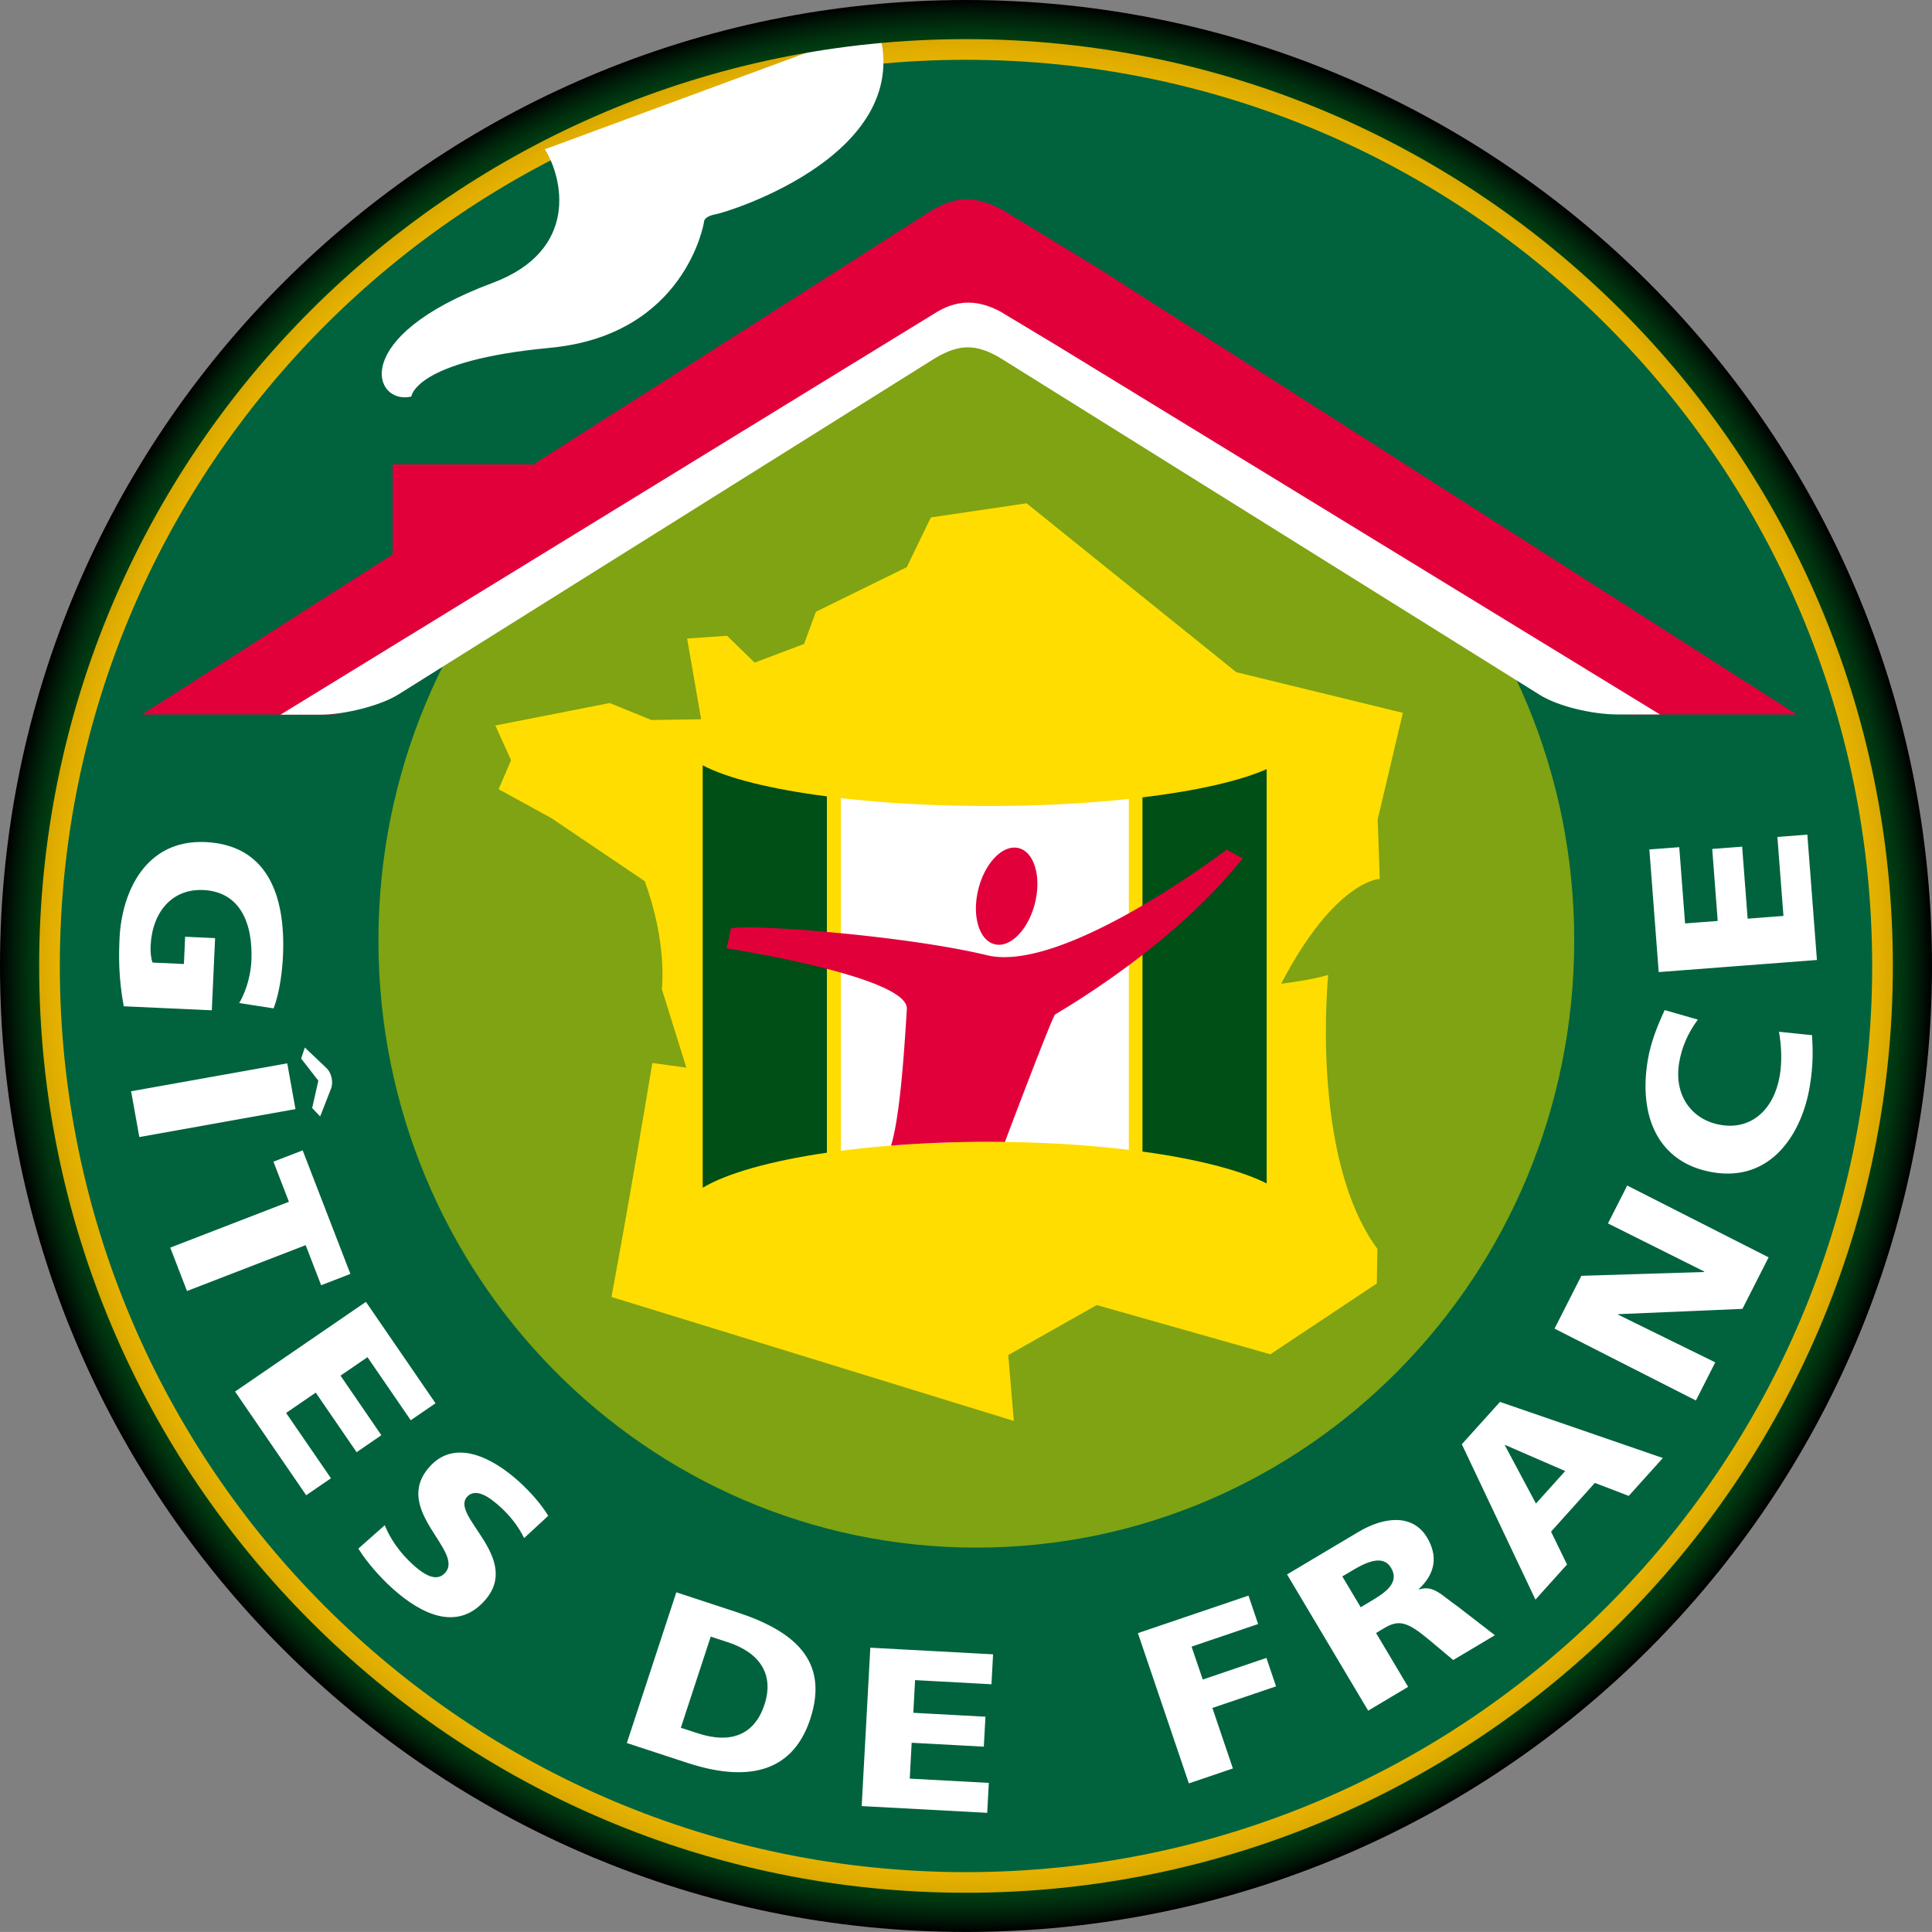
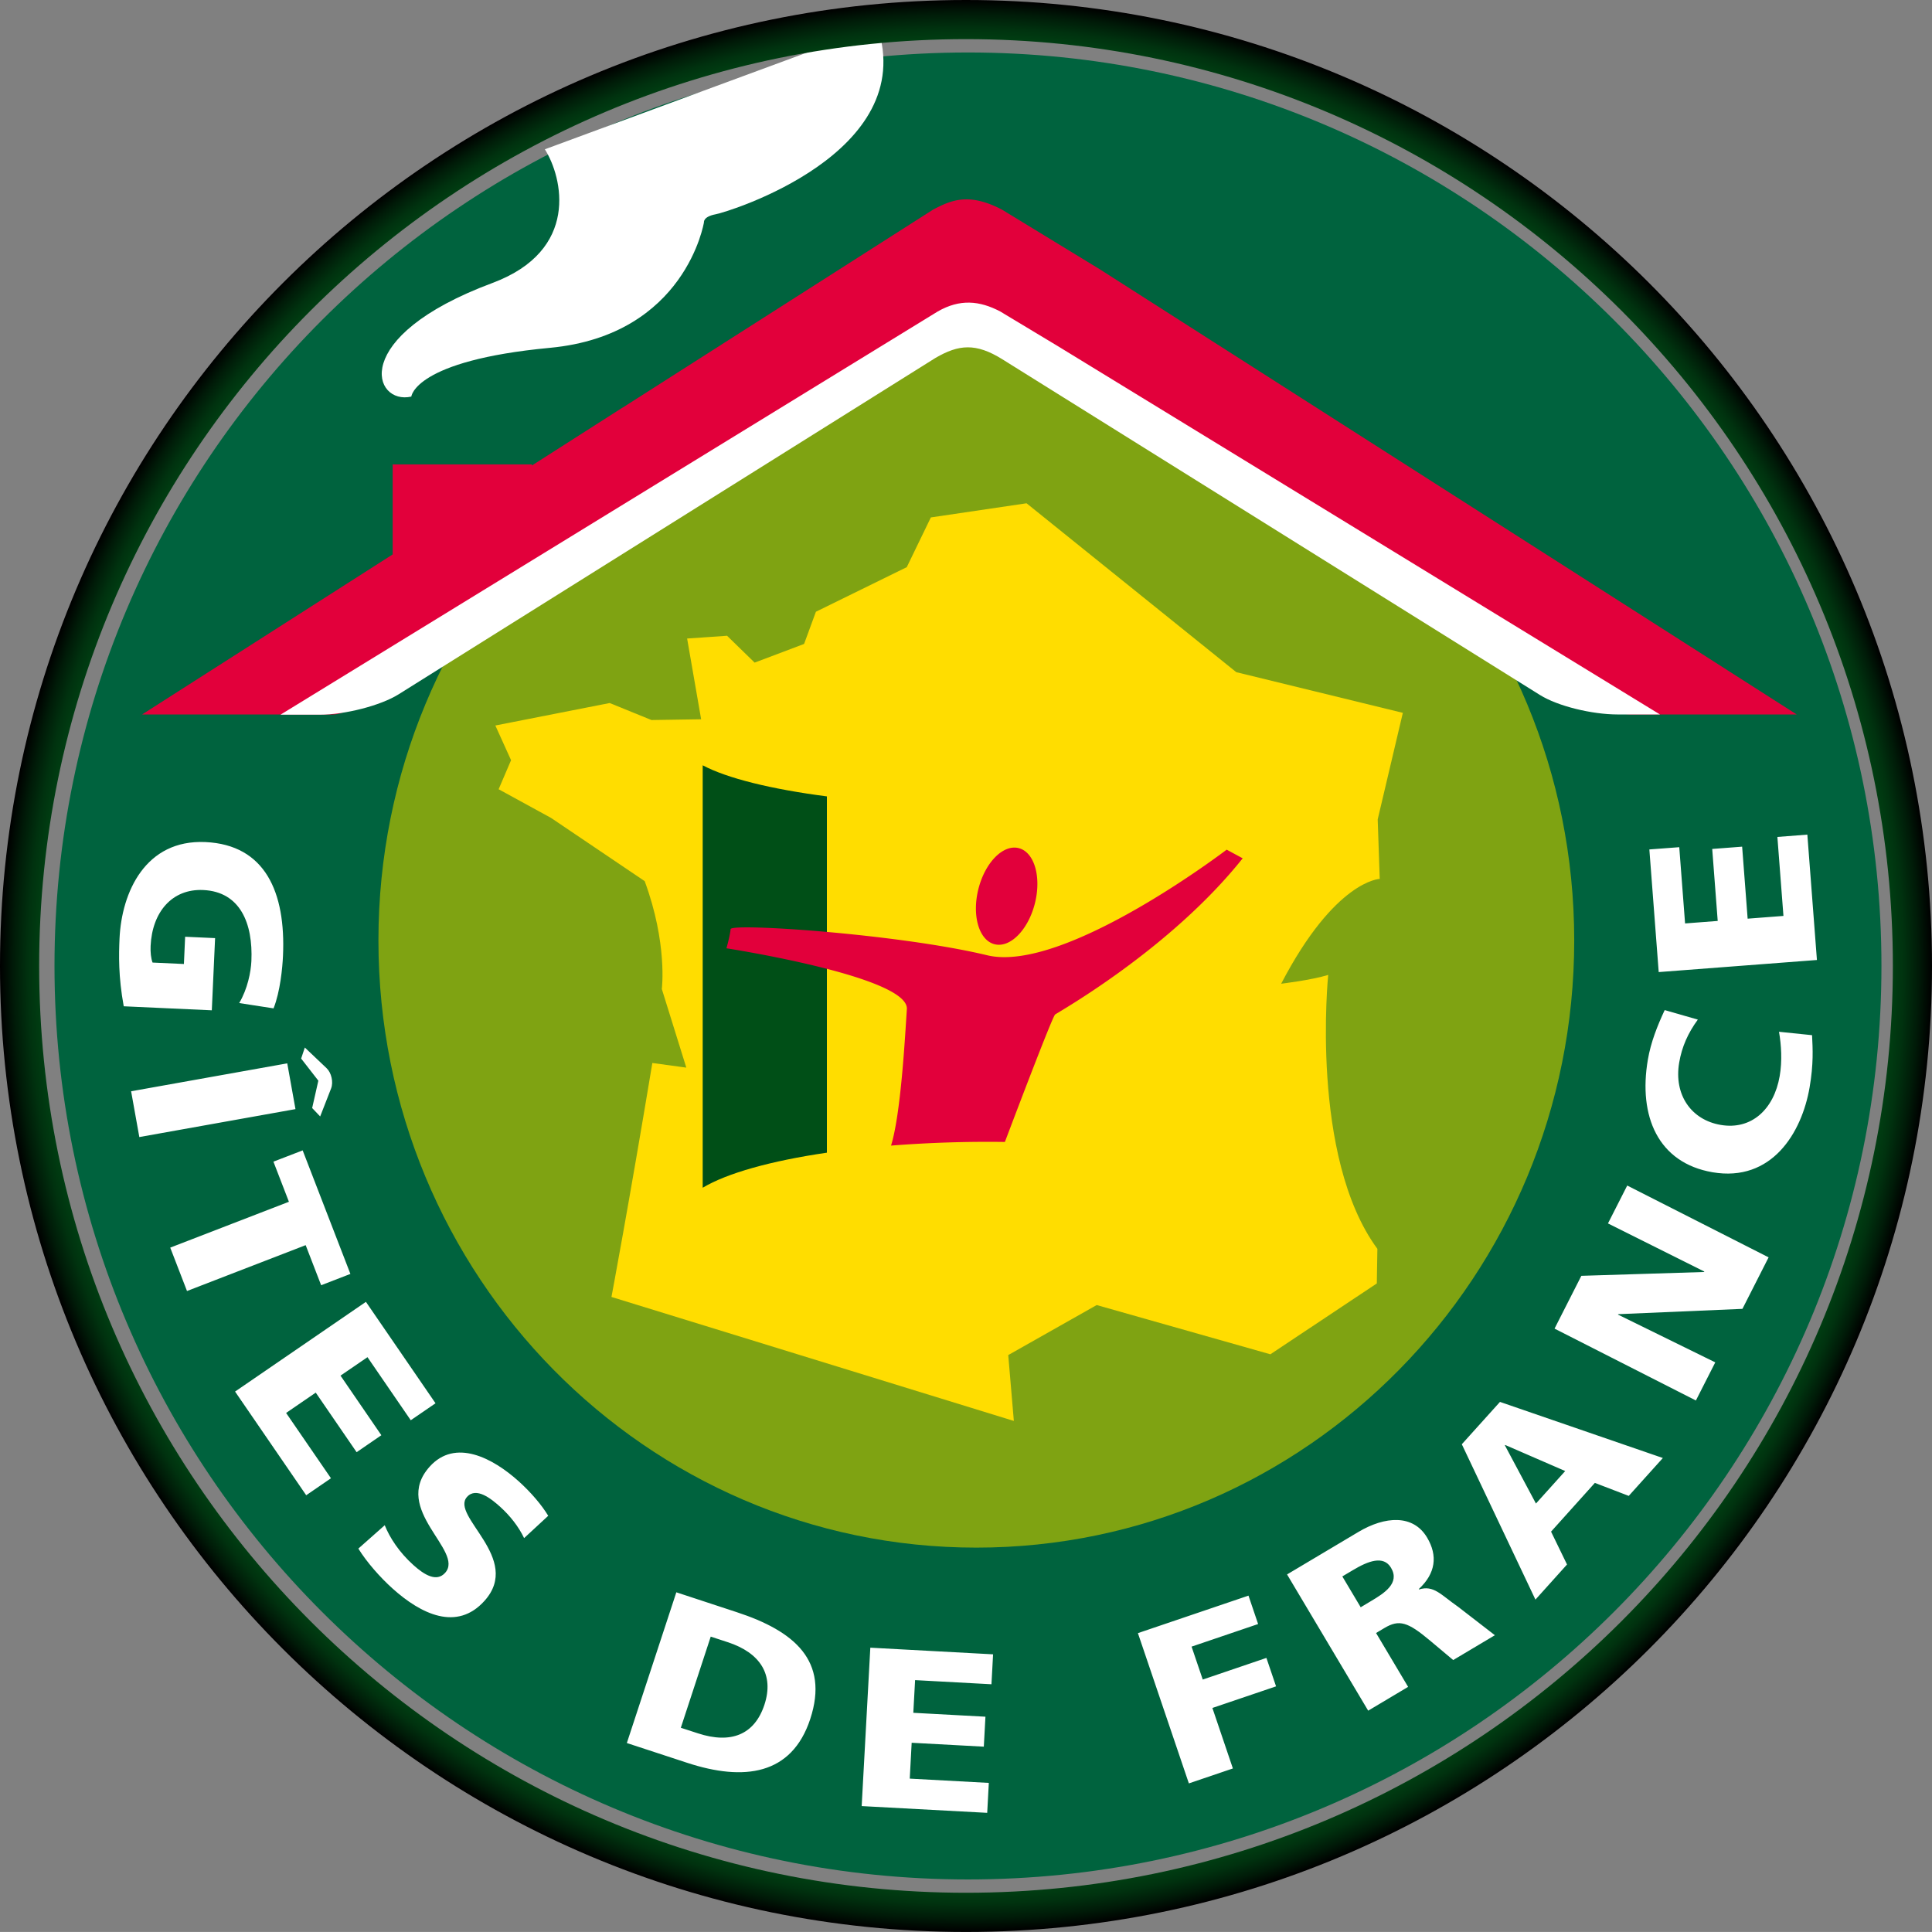
<svg xmlns="http://www.w3.org/2000/svg" height="31.999" width="32">
  <rect width="100%" height="100%" fill="#808080" stroke="none" />
  <radialGradient id="a" cx="250" cy="249.99" gradientUnits="userSpaceOnUse" r="244.423">
    <stop offset=".709" stop-color="#fdc300" />
    <stop offset=".852" stop-color="#fbc200" />
    <stop offset=".904" stop-color="#f6be00" />
    <stop offset=".941" stop-color="#eeb800" />
    <stop offset=".97" stop-color="#e1ae00" />
    <stop offset=".996" stop-color="#d0a200" />
    <stop offset="1" stop-color="#cc9f00" />
  </radialGradient>
  <radialGradient id="b" cx="250.002" cy="249.995" gradientUnits="userSpaceOnUse" r="249.999">
    <stop offset=".912" stop-color="#004f17" />
    <stop offset=".936" stop-color="#004c16" />
    <stop offset=".955" stop-color="#004213" />
    <stop offset=".971" stop-color="#00320f" />
    <stop offset=".986" stop-color="#001b08" />
    <stop offset="1" />
  </radialGradient>
  <g transform="scale(.064)">
-     <path d="m496.404 249.979c0 136.085-110.324 246.41-246.4 246.41-136.089 0-246.41-110.323-246.41-246.41 0-136.067 110.321-246.386 246.41-246.386 136.076 0 246.4 110.32 246.4 246.386z" fill="#97be0d" />
+     <path d="m496.404 249.979z" fill="#97be0d" />
    <path d="m486.917 249.979c0 130.58-105.837 236.42-236.4 236.42-130.57 0-236.414-105.84-236.414-236.42 0-130.562 105.844-236.396 236.413-236.396 130.564-.002 236.401 105.834 236.401 236.396z" fill="#00633e" />
    <path d="m407.407 243.391c0 86.77-69.267 157.132-154.726 157.132-85.461 0-154.744-70.362-154.744-157.132 0-86.761 69.283-157.11 154.744-157.11 85.459 0 154.726 70.349 154.726 157.11z" fill="#7fa312" />
-     <path d="m250.004 5.572c-135.002 0-244.432 109.435-244.432 244.407 0 135.004 109.43 244.427 244.434 244.427 134.979 0 244.424-109.423 244.424-244.427-.002-134.972-109.445-244.407-244.426-244.407zm0 478.935c-129.523 0-234.52-105.002-234.52-234.528 0-129.513 104.999-234.501 234.52-234.501 129.515 0 234.513 104.988 234.513 234.5 0 129.527-104.998 234.529-234.513 234.529z" fill="url(#a)" />
    <path clip-rule="evenodd" d="m240.905 133.91 24.766-3.661 54.274 43.707 43.11 10.527-6.506 27.575.525 15.402s-11.528.28-25.508 27.126c0 0 7.834-.933 12.175-2.28 0 0-4.816 47.076 12.725 70.893l-.146 8.953-27.55 18.336-44.943-12.744-22.893 12.945 1.449 17.05-104.136-32.09s4.469-23.743 10.58-60.55l8.79 1.199-6.338-20.353s1.521-11.772-4.435-27.91l-24.221-16.354-13.577-7.427 3.218-7.515-4.068-8.983 29.586-5.816 10.826 4.403 12.848-.2-3.628-20.897 10.337-.715 7.135 6.949 12.798-4.831 3.06-8.333 23.515-11.54 6.232-12.865z" fill="#fd0" fill-rule="evenodd" />
-     <path d="m327.816 306.268v-107.22c-6.91 3.07-18.18 5.62-32.143 7.314v91.666c13.962 1.905 25.234 4.784 32.143 8.24z" fill="#004f17" />
-     <path d="m255.864 295.506c13.076 0 25.403.752 36.285 2.07v-90.814c-10.882 1.173-23.209 1.836-36.285 1.836-13.864 0-26.901-.742-38.249-2.044v91.258c11.35-1.467 24.385-2.306 38.25-2.306z" fill="#fff" />
    <path d="m214 298.313v-92.207c-14.475-1.877-25.835-4.698-32.143-8.045v109.322c6.308-3.775 17.67-6.955 32.143-9.07z" fill="#004f17" />
    <path d="m257.405 244.368c4.043 1.016 8.707-3.737 10.434-10.61 1.718-6.862-.167-13.253-4.203-14.265-4.04-1.019-8.707 3.731-10.433 10.603-1.717 6.868.162 13.263 4.202 14.272zm60.056-24.476s-42.085 32.117-61.974 27.33c-22.915-5.51-66.259-8.402-66.409-6.76-.136 1.65-1.071 4.956-1.071 4.956s47.242 7.295 46.688 15.734c-.475 7.204-1.546 27.154-4.097 35.328a321.805 321.805 0 0 1 29.467-.945c3.55-9.389 12.332-32.48 13.004-32.987.84-.628 29.798-16.88 48.539-40.42zm-32.791-150.173-25.405-15.492c-8.483-4.394-12.983-2.516-17.844.058l-80.319 51.232v-.024l-23.455 14.983v-.288h-36.023v23.295l-64.86 41.43h49.078c2.831 0 5.215-1.45 7.382-3.344 4.264-2.685 8.357-6.288 11.106-8.01l137.059-84.479c4.674-2.928 12.314-2.928 16.982 0l138.989 85.503c4.667 2.929 18.212 10.329 24.917 10.329h42.72z" fill="#e2003b" />
    <path d="m258.862 80.61c-5.374-2.821-10.451-3.283-16.176 0l-170.099 104.355h10.149c6.616 0 15.803-2.387 20.398-5.262l138.974-87.078c6.005-3.485 10.414-3.937 17.324.369l139.122 86.879c4.61 2.884 13.479 5.03 20.108 5.03h10.939l-155.837-95.326-14.902-8.968zm-226.838 179.816c-1.417-7.717-1.272-13.407-1.088-17.543.554-12.015 6.715-25.662 22.227-24.958 15.447.71 20.832 12.945 20.073 29.48-.13 2.982-.714 9.236-2.441 13.56l-8.89-1.375c2.168-3.658 3.02-8.028 3.155-10.863.441-9.767-2.892-17.953-12.47-18.388-8.051-.366-13.207 5.681-13.611 14.472-.073 1.614.089 3.184.5 4.299l8.117.372.318-7.052 7.752.355-.85 18.682zm193.215 165.994 31.77 1.719-.42 7.748-19.763-1.073-.462 8.459 18.668 1.009-.421 7.753-18.671-1.009-.497 9.28 20.463 1.108-.417 7.748-32.486-1.748 2.236-40.993zm-150.897-151.226 2.126 11.845-40.41 7.231-2.126-11.85zm.43 35.824-4.007-10.381 7.566-2.917 12.353 31.97-7.57 2.927-4.007-10.374-30.71 11.871-4.338-11.231zm19.928 25.901 18.014 26.248-6.41 4.39-11.198-16.32-6.982 4.776 10.57 15.422-6.401 4.393-10.578-15.417-7.672 5.259 11.61 16.904-6.407 4.395-18.41-26.832zm4.871 57.808c1.282 3.209 3.72 6.984 7.423 10.314 2.838 2.558 6.002 4.458 8.203 2.01 5.116-5.676-13.984-16.383-3.993-27.487 6.61-7.349 16.304-2.264 23.04 3.795 3.218 2.906 6.002 6.195 7.636 8.928l-6.24 5.774c-1.45-3.029-3.651-5.8-6.198-8.106-2.264-2.031-6.175-5.23-8.572-2.562-4.448 4.94 14.422 15.903 4.506 26.915-7.122 7.915-16.357 3.484-23.807-3.222-3.128-2.81-6.633-6.756-8.828-10.312zm75.464 17.361 15.616 5.134c14.94 4.892 23.99 12.566 19.042 27.651-4.793 14.584-17.212 16.142-31.846 11.343l-15.62-5.122zm1.163 35.056 4.424 1.44c8.552 2.803 14.661.355 17.215-7.413 2.55-7.77-1.112-13.423-9.471-16.165l-4.429-1.45-7.74 23.588zm118.292-24.491 28.619-9.707 2.49 7.352-17.22 5.848 2.892 8.52 16.476-5.6 2.497 7.362-16.477 5.59 5.304 15.657-11.393 3.864-13.187-38.886zm38.599-15.192 18.45-10.985c6.893-4.112 14.19-4.62 17.794 1.446 2.795 4.692 2.22 9.283-2.154 13.327l.064.1c3.815-1.181 5.634 1.37 10.138 4.506l9.494 7.338-10.787 6.425-6.015-5.05c-5.72-4.8-7.952-5.527-11.79-3.238l-2.16 1.29 8.297 13.94-10.336 6.16zm19.06 8.496 2.715-1.627c3.337-1.986 7.508-4.602 5.134-8.587-1.962-3.296-5.939-1.742-9.877.612l-2.729 1.62zm26.167-42.184 9.876-10.962 42.155 14.521-8.828 9.804-8.77-3.364-11.336 12.613 4.131 8.506-8.174 9.087zm11.233.19-.086.092 8.04 15.062 7.573-8.414zm12.763-30.116 6.941-13.666 31.761-.988.056-.12-24.93-12.45 4.983-9.806 36.59 18.587-6.773 13.329-32.146 1.374-.062.11 25.178 12.363-5.015 9.866-36.583-18.6zm66.645-75.944c.177 3.51.406 7.42-.63 13.48-2.032 11.844-9.83 24.612-25.131 21.995-14.087-2.428-19.236-14.473-16.733-29.134.77-4.526 2.459-8.762 4.356-12.831l8.578 2.46c-2.56 3.492-4.126 7.033-4.824 11.11-1.44 8.42 3.185 14.855 10.72 16.14 7.935 1.375 13.803-3.983 15.29-12.648.67-3.889.42-8.004-.181-11.452zm-39.685-16.329-2.42-31.74 7.738-.582 1.506 19.731 8.445-.645-1.421-18.63 7.743-.592 1.425 18.634 9.266-.71-1.568-20.44 7.753-.602 2.48 32.446zm-348.485 35.182 1.6-7.078-4.452-5.725.955-2.852 5.628 5.341c.636.615 1.073 1.462 1.298 2.482.216.948.19 1.958-.136 2.784l-2.821 7.228zm60.222-248.121c4.592 7.256 9.087 26.153-13.591 34.606-37.42 13.947-30.781 31.658-20.968 29.394 0 0 .78-9.328 35.905-12.62 35.128-3.316 39.829-32.485 39.829-32.485s-.26-1.45 3.023-2.075c3.3-.591 52.703-15.806 41.874-48.576" fill="#fff" />
    <path d="m250.004 0c-138.08 0-250.004 111.931-250.004 249.979 0 138.088 111.923 250.01 250.004 250.01 138.056.001 249.996-111.921 249.996-250.009.002-138.05-111.938-249.98-249.996-249.98zm0 489.846c-132.472 0-239.869-107.381-239.869-239.869 0-132.464 107.395-239.849 239.87-239.849 132.468 0 239.865 107.385 239.865 239.85 0 132.487-107.397 239.868-239.866 239.868z" fill="url(#b)" />
  </g>
</svg>